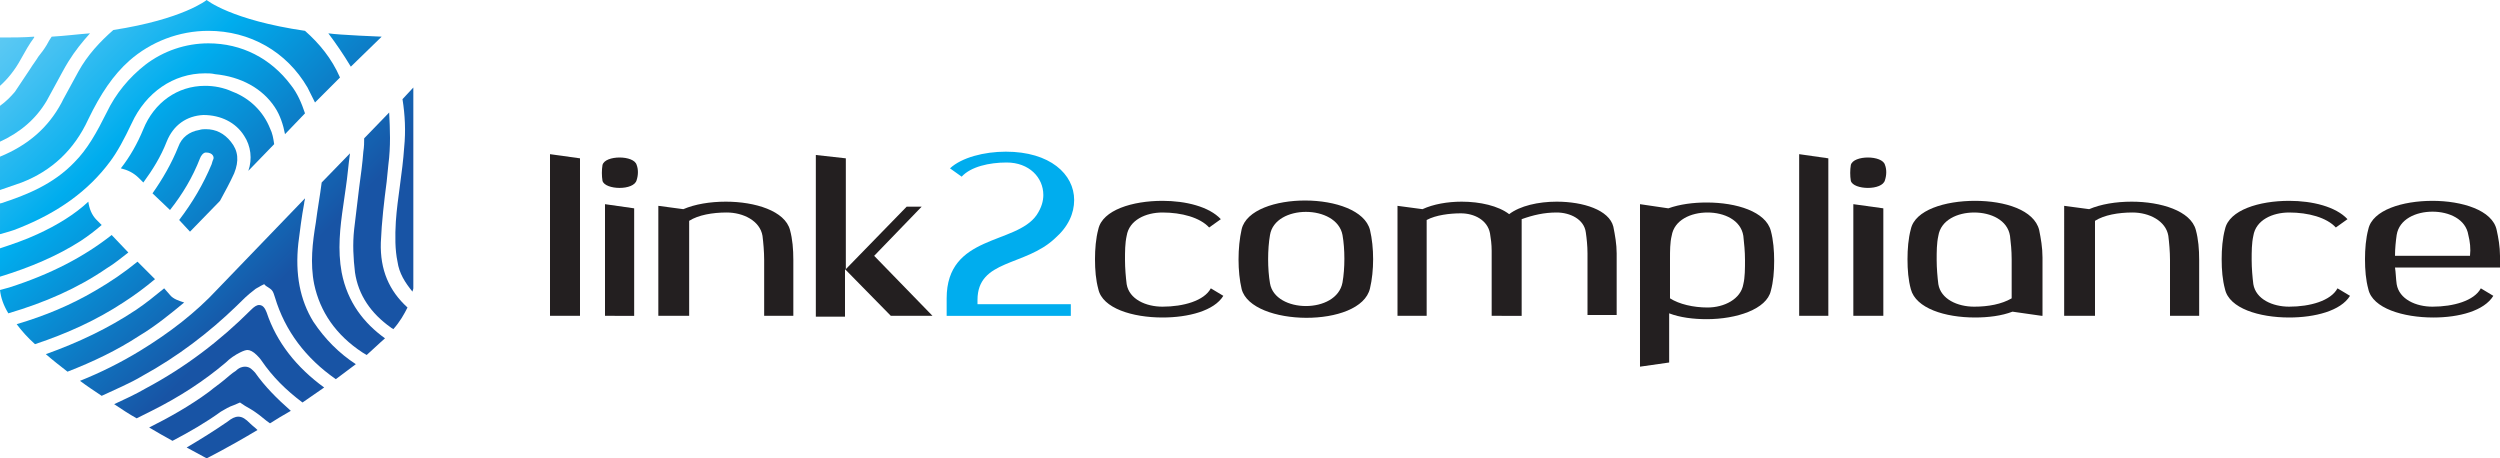
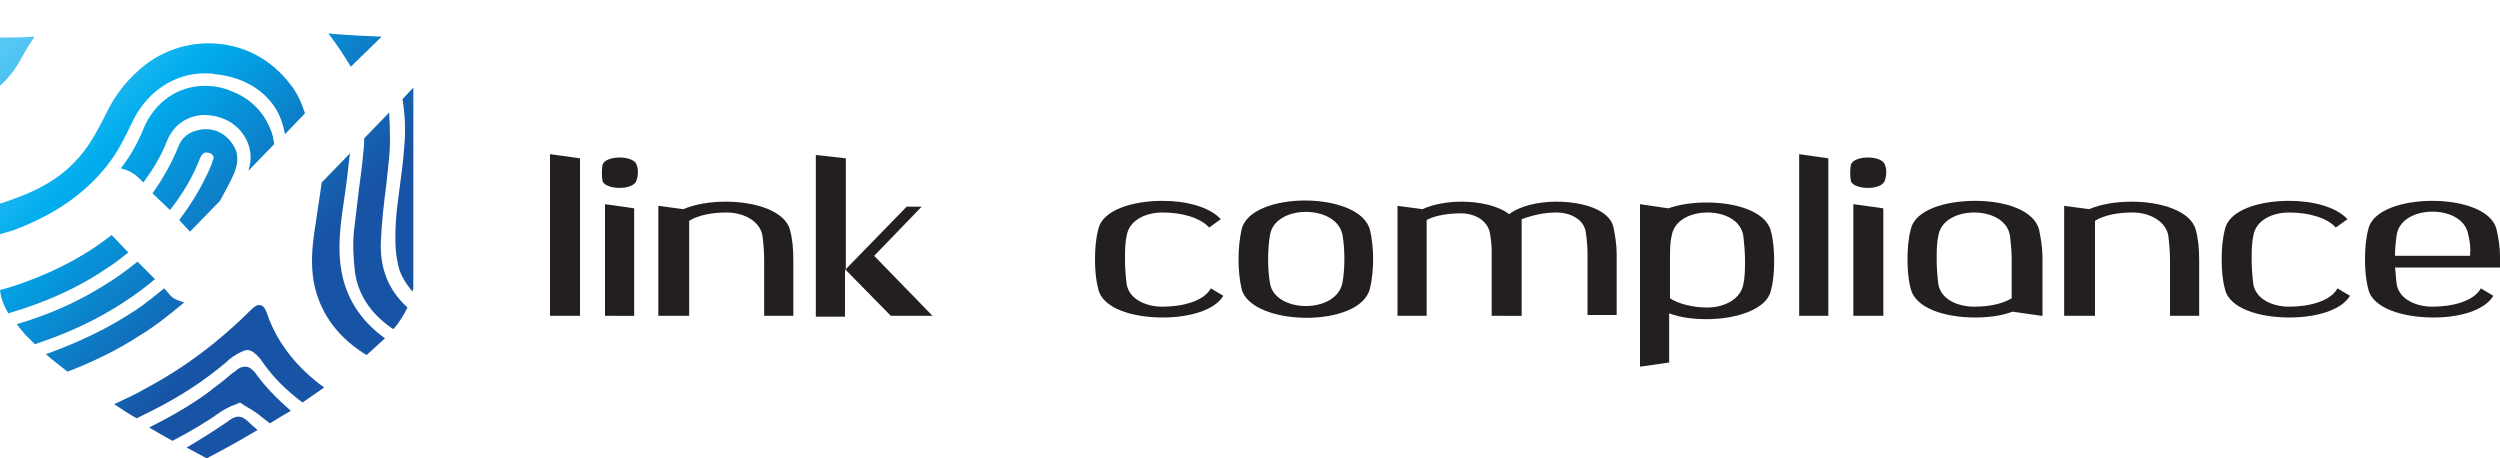
<svg xmlns="http://www.w3.org/2000/svg" version="1.1" id="Layer_1" x="0px" y="0px" viewBox="0 0 300 55" style="enable-background:new 0 0 300 55;" xml:space="preserve">
  <style type="text/css"> .st0{fill:#231F20;} .st1{fill:#00ADEE;} .st2{fill:url(#SVGID_1_);} .st3{fill:url(#SVGID_00000065758269707619250830000007761721084025054358_);} .st4{fill:url(#SVGID_00000104674006601293033340000008149556755430277029_);} .st5{fill:url(#SVGID_00000160908912669571458080000001096243657199392178_);} .st6{fill:url(#SVGID_00000158742211150764896860000010189693119786774934_);} .st7{fill:url(#SVGID_00000003799320400859387650000008059544683618756493_);} .st8{fill:url(#SVGID_00000178903888975601648590000005440677758494286470_);} .st9{fill:url(#SVGID_00000034801599463232385020000009884096706988634015_);} .st10{fill:url(#SVGID_00000036230874134238513410000003176763724401223832_);} .st11{fill:url(#SVGID_00000065754333119758230130000003998645669656323774_);} .st12{fill:url(#SVGID_00000005954805363947044590000003365565553397574831_);} .st13{fill:url(#SVGID_00000106135960115389380120000009395981298550917305_);} .st14{fill:url(#SVGID_00000044171359953245444640000007334865722867967669_);} .st15{fill:url(#SVGID_00000168096286437461799660000012943101953115540923_);} .st16{fill:url(#SVGID_00000029737206262669813030000015305886430324761780_);} .st17{fill:url(#SVGID_00000057143915799772531910000002987121507051807882_);} .st18{fill:url(#SVGID_00000011005059265950268650000009131759164957265582_);} .st19{fill:url(#SVGID_00000043416428295335937470000000510296091953306550_);} </style>
  <g>
    <g>
      <path class="st0" d="M69.6,19c0,6.2,0,12.3,0,18.4v0.5H66c0-6.5,0-12.9,0-19.4L69.6,19z" />
      <path class="st0" d="M76.4,21.6c-0.3,1.3-3.8,1.2-4.1,0.1c-0.1-0.6-0.1-1.3,0-1.9c0.3-1.2,3.8-1.2,4.1,0 C76.6,20.3,76.6,21,76.4,21.6z M72.6,37.9V24.5l3.5,0.5v12.9H72.6z" />
      <path class="st0" d="M82.6,37.9H79V24.7l3,0.4c1.4-0.6,3.2-0.9,5.1-0.9c3.5,0,7.1,1.1,7.7,3.4c0.3,1.1,0.4,2.3,0.4,3.6v6.7h-3.5 v-6.7c0-1-0.1-2.1-0.2-2.9c-0.3-1.8-2.3-2.8-4.3-2.8c-1.7,0-3.4,0.3-4.5,1v6.1V37.9z" />
      <path class="st0" d="M101.5,19v13.4l5.4,5.5h5l-7-7.2l5.7-5.9h-1.8l-7.4,7.6v5.1v0.5h-3.5c0-6.5,0-12.9,0-19.4L101.5,19z" />
-       <path class="st1" d="M125.2,23.4c0-2.1-1.7-3.9-4.4-3.9c-2.1,0-4.3,0.5-5.4,1.7l-1.4-1c1.4-1.3,4.1-2,6.7-2c5.3,0,8.2,2.7,8.2,5.8 c0,1.6-0.7,3.2-2.3,4.6c-3.6,3.4-9.3,2.5-9.3,7.4c0,0.2,0,0.4,0,0.5h11.2v1.4h-14.9c0-0.7,0-1.4,0-2.1c0-7.7,8.3-6.4,10.8-10 C125,24.9,125.2,24.1,125.2,23.4z" />
      <path class="st0" d="M146.8,35.5c-1.1,1.8-4.2,2.6-7.3,2.6c-3.6,0-7.2-1.1-7.7-3.4c-0.3-1.1-0.4-2.3-0.4-3.6 c0-1.2,0.1-2.5,0.4-3.6c0.5-2.3,4.1-3.4,7.7-3.4c2.8,0,5.6,0.7,7,2.2l-1.4,1c-1.1-1.2-3.3-1.8-5.6-1.8c-2,0-4,0.9-4.3,2.8 c-0.2,0.9-0.2,1.9-0.2,2.9c0,1,0.1,2.1,0.2,2.9c0.3,1.8,2.3,2.7,4.3,2.7c2.5,0,5-0.7,5.8-2.2L146.8,35.5z" />
      <path class="st0" d="M164.4,34.6c-1.1,4.8-14.2,4.6-15.4,0.1c-0.5-2.1-0.5-5,0-7.2c1.1-4.6,14.2-4.6,15.4,0.1 C164.9,29.7,164.9,32.5,164.4,34.6z M152.4,28.2c-0.3,1.7-0.3,4.1,0,5.8c0.6,3.6,8,3.7,8.7-0.1c0.3-1.7,0.3-4,0-5.7 C160.4,24.5,153,24.5,152.4,28.2z" />
      <path class="st0" d="M171.2,37.9h-3.5V24.7l3,0.4c1.3-0.6,3-0.9,4.7-0.9c2.2,0,4.4,0.5,5.7,1.5c1.3-1,3.5-1.5,5.7-1.5 c3.2,0,6.3,1,6.8,3c0.2,1,0.4,2.1,0.4,3.2v7.4h-3.5v-7.4c0-0.9-0.1-1.8-0.2-2.5c-0.2-1.6-1.9-2.4-3.5-2.4v0 c-1.5,0-2.8,0.3-4.2,0.8v11.6H179v-7.8c0-0.8-0.1-1.5-0.2-2.1c-0.3-1.6-1.9-2.4-3.5-2.4v0c-1.3,0-3,0.2-4.1,0.8v6.3V37.9z" />
      <path class="st0" d="M196.8,24.5l3.4,0.5c1.4-0.5,3-0.7,4.6-0.7c3.6,0,7.1,1.1,7.7,3.4c0.3,1.1,0.4,2.4,0.4,3.6 c0,1.3-0.1,2.5-0.4,3.6c-0.5,2.2-4.1,3.4-7.7,3.4c-1.6,0-3.2-0.2-4.5-0.7v5.9l-3.5,0.5V31.2V24.5z M204.9,36.9c2,0,4-1,4.3-2.8 c0.2-0.8,0.2-1.9,0.2-2.9c0-1-0.1-2-0.2-2.9c-0.3-1.9-2.3-2.8-4.3-2.8c-2,0-4,0.9-4.3,2.8c-0.2,0.8-0.2,1.8-0.2,2.8v0v4.7 C201.5,36.5,203.2,36.9,204.9,36.9z" />
      <path class="st0" d="M219.4,19c0,6.2,0,12.3,0,18.4v0.5h-3.5c0-6.5,0-12.9,0-19.4L219.4,19z" />
      <path class="st0" d="M226.2,21.6c-0.3,1.3-3.8,1.2-4.1,0.1c-0.1-0.6-0.1-1.3,0-1.9c0.3-1.2,3.8-1.2,4.1,0 C226.4,20.3,226.4,21,226.2,21.6z M222.4,37.9V24.5L226,25v12.9H222.4z" />
      <path class="st0" d="M245,37.9l-3.5-0.5c-1.3,0.5-2.9,0.7-4.5,0.7c-3.6,0-7.1-1.1-7.7-3.4c-0.3-1.1-0.4-2.3-0.4-3.6 c0-1.2,0.1-2.5,0.4-3.6c0.5-2.3,4.1-3.4,7.7-3.4c3.6,0,7.1,1.1,7.7,3.5c0.2,1,0.4,2.1,0.4,3.3V37.9z M241.4,31.1 c0-1-0.1-2-0.2-2.8c-0.3-1.9-2.3-2.8-4.3-2.8c-2,0-4,0.9-4.3,2.8c-0.2,0.9-0.2,1.9-0.2,2.9c0,1,0.1,2.1,0.2,2.9 c0.3,1.8,2.3,2.7,4.3,2.7c1.7,0,3.3-0.3,4.5-1V31.1z" />
      <path class="st0" d="M251.2,37.9h-3.5V24.7l3,0.4c1.4-0.6,3.2-0.9,5.1-0.9c3.5,0,7.1,1.1,7.7,3.4c0.3,1.1,0.4,2.3,0.4,3.6v6.7 h-3.5v-6.7c0-1-0.1-2.1-0.2-2.9c-0.3-1.8-2.3-2.8-4.3-2.8c-1.7,0-3.4,0.3-4.5,1v6.1V37.9z" />
      <path class="st0" d="M282,35.5c-1.1,1.8-4.2,2.6-7.3,2.6c-3.6,0-7.2-1.1-7.7-3.4c-0.3-1.1-0.4-2.3-0.4-3.6c0-1.2,0.1-2.5,0.4-3.6 c0.5-2.3,4.1-3.4,7.7-3.4c2.8,0,5.6,0.7,7,2.2l-1.4,1c-1.1-1.2-3.3-1.8-5.6-1.8c-2,0-4,0.9-4.3,2.8c-0.2,0.9-0.2,1.9-0.2,2.9 c0,1,0.1,2.1,0.2,2.9c0.3,1.8,2.3,2.7,4.3,2.7c2.5,0,5-0.7,5.8-2.2L282,35.5z" />
      <path class="st0" d="M287.6,34.1c0.3,1.8,2.3,2.7,4.3,2.7c2.5,0,5-0.7,5.8-2.2l1.5,0.9c-1.1,1.8-4.1,2.6-7.2,2.6 c-3.6,0-7.3-1.1-7.8-3.4c-0.3-1.1-0.4-2.3-0.4-3.6c0-1.2,0.1-2.5,0.4-3.6c0.5-2.3,4.1-3.4,7.7-3.4c3.5,0,7.2,1.1,7.7,3.5 c0.2,0.9,0.4,2,0.4,3.1v1.4h-12.6C287.5,32.7,287.5,33.4,287.6,34.1z M296.2,28.2c-0.3-1.9-2.3-2.8-4.3-2.8c-2,0-4,0.9-4.3,2.8 c-0.1,0.7-0.2,1.6-0.2,2.5h9C296.5,29.8,296.4,29,296.2,28.2z" />
    </g>
    <g>
      <g>
        <linearGradient id="SVGID_1_" gradientUnits="userSpaceOnUse" x1="-13.574" y1="12.45" x2="20.841" y2="46.866">
          <stop offset="0" style="stop-color:#6DCEF5" />
          <stop offset="8.086225e-02" style="stop-color:#62CBF4" />
          <stop offset="0.224" style="stop-color:#44C1F2" />
          <stop offset="0.412" style="stop-color:#13B3EF" />
          <stop offset="0.48" style="stop-color:#00ADEE" />
          <stop offset="1" style="stop-color:#1854A5" />
        </linearGradient>
        <path class="st2" d="M30.9,51.6c-0.3-0.3-0.6-0.5-0.9-0.8c-0.5-0.5-0.9-0.8-1.4-0.8c-0.4,0-0.8,0.2-1.3,0.6 c-1.6,1.1-3.2,2.1-4.9,3.1c1.5,0.8,2.4,1.3,2.4,1.3S27.4,53.7,30.9,51.6z" />
        <linearGradient id="SVGID_00000079447500290373511680000000128615946984084364_" gradientUnits="userSpaceOnUse" x1="-4.329" y1="0.717" x2="31.645" y2="36.691">
          <stop offset="0" style="stop-color:#6DCEF5" />
          <stop offset="8.086225e-02" style="stop-color:#62CBF4" />
          <stop offset="0.224" style="stop-color:#44C1F2" />
          <stop offset="0.412" style="stop-color:#13B3EF" />
          <stop offset="0.48" style="stop-color:#00ADEE" />
          <stop offset="1" style="stop-color:#1854A5" />
        </linearGradient>
-         <path style="fill:url(#SVGID_00000079447500290373511680000000128615946984084364_);" d="M1.8,11c-0.5,0.6-1.1,1.2-1.8,1.7 c0,1.4,0,2.9,0,4.3c2.4-1.1,4.3-2.7,5.6-4.9c0.4-0.7,0.8-1.5,1.2-2.2C7.3,9,7.7,8.2,8.2,7.4C9,6.1,9.9,5,10.8,4 C9.4,4.1,7.9,4.3,6.2,4.4C6,4.7,5.8,5,5.6,5.4C5.3,5.9,5,6.3,4.6,6.8c-0.3,0.5-0.7,1-1,1.5C3,9.2,2.4,10.1,1.8,11z" />
        <linearGradient id="SVGID_00000183242297989981814210000011429081481216646017_" gradientUnits="userSpaceOnUse" x1="-12.637" y1="11.017" x2="21.959" y2="45.613">
          <stop offset="0" style="stop-color:#6DCEF5" />
          <stop offset="8.086225e-02" style="stop-color:#62CBF4" />
          <stop offset="0.224" style="stop-color:#44C1F2" />
          <stop offset="0.412" style="stop-color:#13B3EF" />
          <stop offset="0.48" style="stop-color:#00ADEE" />
          <stop offset="1" style="stop-color:#1854A5" />
        </linearGradient>
        <path style="fill:url(#SVGID_00000183242297989981814210000011429081481216646017_);" d="M30.6,44.7C30.3,44.4,30,44,29.4,44 c-0.3,0-0.7,0.1-1.1,0.5c-0.5,0.3-0.9,0.7-1.4,1.1c-0.6,0.5-1.2,0.9-1.8,1.4c-2.3,1.7-4.8,3.1-7.2,4.3c1,0.6,1.9,1.1,2.8,1.6 c2.1-1.1,4-2.2,5.8-3.5c0.5-0.3,1-0.6,1.6-0.8c0.2-0.1,0.5-0.2,0.7-0.3l0.6,0.4c0.5,0.3,0.9,0.5,1.3,0.8c0.6,0.4,1.1,0.9,1.7,1.3 c0.8-0.5,1.6-1,2.5-1.5C33.2,47.8,31.8,46.4,30.6,44.7z" />
        <linearGradient id="SVGID_00000003103550433019290530000014478378308803632829_" gradientUnits="userSpaceOnUse" x1="-10.92" y1="9.127" x2="23.719" y2="43.765">
          <stop offset="0" style="stop-color:#6DCEF5" />
          <stop offset="8.086225e-02" style="stop-color:#62CBF4" />
          <stop offset="0.224" style="stop-color:#44C1F2" />
          <stop offset="0.412" style="stop-color:#13B3EF" />
          <stop offset="0.48" style="stop-color:#00ADEE" />
          <stop offset="1" style="stop-color:#1854A5" />
        </linearGradient>
        <path style="fill:url(#SVGID_00000003103550433019290530000014478378308803632829_);" d="M27.1,43.5c0.5-0.5,1.1-0.9,1.7-1.2 c0.4-0.2,0.7-0.3,0.9-0.3c0.3,0,0.7,0.2,1.1,0.6c0.2,0.2,0.4,0.4,0.6,0.7c1.3,1.9,2.9,3.5,4.9,5c0.9-0.6,1.7-1.2,2.6-1.8 c-3.3-2.4-5.7-5.4-6.9-9c-0.1-0.2-0.3-0.9-0.9-0.9c-0.3,0-0.6,0.2-1,0.6c-3.7,3.7-7.9,6.9-12.6,9.4c-1.2,0.7-2.5,1.3-3.8,1.9 c0.9,0.6,1.8,1.2,2.7,1.7c0.6-0.3,1.2-0.6,1.8-0.9C21.6,47.6,24.5,45.7,27.1,43.5z" />
        <linearGradient id="SVGID_00000126324399750217554790000010533165317887537315_" gradientUnits="userSpaceOnUse" x1="-4.347" y1="1.03" x2="31.299" y2="36.676">
          <stop offset="0" style="stop-color:#6DCEF5" />
          <stop offset="8.086225e-02" style="stop-color:#62CBF4" />
          <stop offset="0.224" style="stop-color:#44C1F2" />
          <stop offset="0.412" style="stop-color:#13B3EF" />
          <stop offset="0.48" style="stop-color:#00ADEE" />
          <stop offset="1" style="stop-color:#1854A5" />
        </linearGradient>
        <path style="fill:url(#SVGID_00000126324399750217554790000010533165317887537315_);" d="M2.5,7.1c0.5-0.9,1-1.8,1.6-2.6 c0,0,0,0,0-0.1C2.8,4.5,1.4,4.5,0,4.5c0,1.7,0,3.7,0,5.8C0.9,9.5,1.8,8.4,2.5,7.1z" />
      </g>
      <g>
        <linearGradient id="SVGID_00000068663127440736487320000006708829371020891526_" gradientUnits="userSpaceOnUse" x1="17.262" y1="-20.451" x2="52.029" y2="14.315">
          <stop offset="0" style="stop-color:#6DCEF5" />
          <stop offset="8.086225e-02" style="stop-color:#62CBF4" />
          <stop offset="0.224" style="stop-color:#44C1F2" />
          <stop offset="0.412" style="stop-color:#13B3EF" />
          <stop offset="0.48" style="stop-color:#00ADEE" />
          <stop offset="1" style="stop-color:#1854A5" />
        </linearGradient>
        <path style="fill:url(#SVGID_00000068663127440736487320000006708829371020891526_);" d="M42.1,8l3.7-3.6c0,0-5.1-0.2-6.4-0.4 C40.3,5.2,41.2,6.5,42.1,8C42,7.9,42.1,8,42.1,8z" />
        <linearGradient id="SVGID_00000050652436306231510060000003716784628849412481_" gradientUnits="userSpaceOnUse" x1="7.904" y1="-12.46" x2="43.549" y2="23.186">
          <stop offset="0" style="stop-color:#6DCEF5" />
          <stop offset="8.086225e-02" style="stop-color:#62CBF4" />
          <stop offset="0.224" style="stop-color:#44C1F2" />
          <stop offset="0.412" style="stop-color:#13B3EF" />
          <stop offset="0.48" style="stop-color:#00ADEE" />
          <stop offset="1" style="stop-color:#1854A5" />
        </linearGradient>
        <path style="fill:url(#SVGID_00000050652436306231510060000003716784628849412481_);" d="M46.4,21.8l0.2-2 c0.3-2.3,0.2-4.3,0.1-6.3l-3,3.1c0,0.5,0,1-0.1,1.6c-0.1,1.4-0.3,2.8-0.5,4.3c-0.2,1.7-0.4,3.3-0.6,5c-0.2,1.8-0.1,3.5,0.1,5.2 c0.4,2.7,1.9,4.9,4.3,6.6c0.1,0.1,0.2,0.1,0.3,0.2c0.8-0.9,1.3-1.8,1.7-2.6c-2.2-2-3.3-4.5-3.2-7.8 C45.8,26.6,46.1,24.1,46.4,21.8z" />
      </g>
      <g>
        <linearGradient id="SVGID_00000053526976150187226310000002785056714768279454_" gradientUnits="userSpaceOnUse" x1="0.956" y1="-4.184" x2="35.887" y2="30.747">
          <stop offset="0" style="stop-color:#6DCEF5" />
          <stop offset="8.086225e-02" style="stop-color:#62CBF4" />
          <stop offset="0.224" style="stop-color:#44C1F2" />
          <stop offset="0.412" style="stop-color:#13B3EF" />
          <stop offset="0.48" style="stop-color:#00ADEE" />
          <stop offset="1" style="stop-color:#1854A5" />
        </linearGradient>
-         <path style="fill:url(#SVGID_00000053526976150187226310000002785056714768279454_);" d="M15.5,7.3c2.6-2.3,6-3.6,9.5-3.6 c5,0,9.4,2.5,11.9,6.8c0.3,0.6,0.6,1.2,0.9,1.8l3-3c-1-2.3-2.5-4.1-4.2-5.6C27.7,2.4,24.8,0,24.8,0S22,2.3,13.6,3.6 c-1.6,1.4-3.1,3-4.2,5c-0.6,1.1-1.2,2.2-1.8,3.3l-0.2,0.4c-1.6,3-4,5.1-7.4,6.5c0,1.4,0,2.7,0,4c0.9-0.3,1.7-0.6,2.6-0.9 c3.6-1.4,6.3-3.9,8-7.6C12.1,11.2,13.6,9,15.5,7.3z" />
        <linearGradient id="SVGID_00000083806488442690420810000005688285388516999565_" gradientUnits="userSpaceOnUse" x1="3.934" y1="-8.123" x2="39.449" y2="27.392">
          <stop offset="0" style="stop-color:#6DCEF5" />
          <stop offset="8.086225e-02" style="stop-color:#62CBF4" />
          <stop offset="0.224" style="stop-color:#44C1F2" />
          <stop offset="0.412" style="stop-color:#13B3EF" />
          <stop offset="0.48" style="stop-color:#00ADEE" />
          <stop offset="1" style="stop-color:#1854A5" />
        </linearGradient>
        <path style="fill:url(#SVGID_00000083806488442690420810000005688285388516999565_);" d="M41,32.7c-0.5-2.7-0.2-5.4,0.2-8.1 l0.3-2.1c0.2-1.3,0.3-2.7,0.5-4.1l-3.4,3.5c-0.2,1.6-0.5,3.2-0.7,4.8c-0.4,2.4-0.7,4.9-0.2,7.4c0.7,3.3,2.6,6.1,5.8,8.2 c0.2,0.1,0.3,0.2,0.5,0.3c0.8-0.7,1.5-1.4,2.2-2C43.7,38.8,41.7,36.3,41,32.7z" />
      </g>
      <g>
        <linearGradient id="SVGID_00000117645496978189831910000009147693005700145556_" gradientUnits="userSpaceOnUse" x1="-2.009" y1="-0.339" x2="32.411" y2="34.081">
          <stop offset="0" style="stop-color:#6DCEF5" />
          <stop offset="8.086225e-02" style="stop-color:#62CBF4" />
          <stop offset="0.224" style="stop-color:#44C1F2" />
          <stop offset="0.412" style="stop-color:#13B3EF" />
          <stop offset="0.48" style="stop-color:#00ADEE" />
          <stop offset="1" style="stop-color:#1854A5" />
        </linearGradient>
        <path style="fill:url(#SVGID_00000117645496978189831910000009147693005700145556_);" d="M13.2,19.4c0.9-1.2,1.7-2.7,2.6-4.6 c1.7-3.7,5-6,8.8-6c0.4,0,0.8,0,1.2,0.1c3.1,0.3,5.7,1.7,7.2,4c0.6,0.9,1,2.1,1.2,3.2l2.4-2.5c-0.4-1.2-0.9-2.4-1.7-3.4 c-2.4-3.2-5.9-5-9.9-5c-2.7,0-5.4,0.9-7.6,2.6c-1.9,1.5-3.5,3.4-4.6,5.7c-1.2,2.4-2.3,4.4-3.9,6c-2.5,2.6-5.7,3.9-8.8,4.9 c0,0,0,0-0.1,0c0,1.3,0,2.6,0,3.7c0.7-0.2,1.5-0.4,2.2-0.7C7,25.5,10.6,22.9,13.2,19.4z" />
        <linearGradient id="SVGID_00000146491464513149910090000015297128522275787178_" gradientUnits="userSpaceOnUse" x1="-6.78" y1="4.859" x2="27.881" y2="39.519">
          <stop offset="0" style="stop-color:#6DCEF5" />
          <stop offset="8.086225e-02" style="stop-color:#62CBF4" />
          <stop offset="0.224" style="stop-color:#44C1F2" />
          <stop offset="0.412" style="stop-color:#13B3EF" />
          <stop offset="0.48" style="stop-color:#00ADEE" />
          <stop offset="1" style="stop-color:#1854A5" />
        </linearGradient>
-         <path style="fill:url(#SVGID_00000146491464513149910090000015297128522275787178_);" d="M37.6,38.6c-1.6-2.6-2.2-5.7-1.8-9.4 c0.2-1.6,0.4-3.2,0.7-4.8c0-0.2,0.1-0.4,0.1-0.6L26.1,34.7c-2.6,2.8-5.7,5.2-9.3,7.4c-2.3,1.4-4.7,2.6-7.2,3.6 c0.8,0.6,1.7,1.2,2.6,1.8c1.7-0.8,3.4-1.5,4.9-2.4c4.2-2.3,8-5.2,11.3-8.4c0.7-0.7,1.3-1.3,2.1-1.9c0.2-0.2,0.5-0.3,0.8-0.5 l0.4-0.2l0.2,0.2c0.3,0.2,0.5,0.3,0.7,0.5c0.2,0.2,0.3,0.6,0.4,0.9c1.2,4,3.7,7.3,7.3,9.8c0.8-0.6,1.6-1.2,2.4-1.8 C40.7,42.4,39,40.7,37.6,38.6z" />
      </g>
      <g>
        <linearGradient id="SVGID_00000150081541943694713770000011315362269432004271_" gradientUnits="userSpaceOnUse" x1="1.335" y1="-4.622" x2="36.447" y2="30.49">
          <stop offset="0" style="stop-color:#6DCEF5" />
          <stop offset="8.086225e-02" style="stop-color:#62CBF4" />
          <stop offset="0.224" style="stop-color:#44C1F2" />
          <stop offset="0.412" style="stop-color:#13B3EF" />
          <stop offset="0.48" style="stop-color:#00ADEE" />
          <stop offset="1" style="stop-color:#1854A5" />
        </linearGradient>
        <path style="fill:url(#SVGID_00000150081541943694713770000011315362269432004271_);" d="M16.7,21.4l0.5,0.5 c1.1-1.5,2.1-3.1,2.8-4.9c0.8-2,2.4-3.1,4.4-3.2c2.1,0,3.9,0.9,4.9,2.5c0.8,1.2,1,2.8,0.5,4.2l3.1-3.2c-0.1-0.7-0.2-1.3-0.5-1.9 c-0.8-2-2.4-3.6-4.5-4.4c-1.1-0.5-2.2-0.7-3.3-0.7c-3.3,0-6.1,2-7.4,5.2c-0.7,1.7-1.6,3.3-2.7,4.7C15.3,20.4,16,20.7,16.7,21.4z" />
        <linearGradient id="SVGID_00000118374394492638530310000003491196308167555472_" gradientUnits="userSpaceOnUse" x1="-12.798" y1="10.609" x2="21.652" y2="45.059">
          <stop offset="0" style="stop-color:#6DCEF5" />
          <stop offset="8.086225e-02" style="stop-color:#62CBF4" />
          <stop offset="0.224" style="stop-color:#44C1F2" />
          <stop offset="0.412" style="stop-color:#13B3EF" />
          <stop offset="0.48" style="stop-color:#00ADEE" />
          <stop offset="1" style="stop-color:#1854A5" />
        </linearGradient>
-         <path style="fill:url(#SVGID_00000118374394492638530310000003491196308167555472_);" d="M12.2,27l-0.6-0.6 c-0.6-0.6-0.9-1.4-1-2.2C9,25.7,6.9,27,4.5,28.1c-1.5,0.7-3,1.2-4.5,1.7c0,1.4,0,2.5,0,3.4c3.6-1.1,6.9-2.5,9.7-4.3 C10.6,28.3,11.4,27.7,12.2,27z" />
        <linearGradient id="SVGID_00000097493592885170301580000003869523687335165880_" gradientUnits="userSpaceOnUse" x1="-13.472" y1="12.144" x2="20.709" y2="46.325">
          <stop offset="0" style="stop-color:#6DCEF5" />
          <stop offset="8.086225e-02" style="stop-color:#62CBF4" />
          <stop offset="0.224" style="stop-color:#44C1F2" />
          <stop offset="0.412" style="stop-color:#13B3EF" />
          <stop offset="0.48" style="stop-color:#00ADEE" />
          <stop offset="1" style="stop-color:#1854A5" />
        </linearGradient>
        <path style="fill:url(#SVGID_00000097493592885170301580000003869523687335165880_);" d="M20.4,35.4l-0.7-0.8 c-1.1,0.9-2.2,1.8-3.4,2.6c-3.3,2.2-6.9,3.9-10.8,5.3c0.8,0.7,1.7,1.4,2.6,2.1c3.1-1.2,6-2.6,8.6-4.3c2-1.2,3.7-2.6,5.4-4 C21.5,36.1,20.8,35.9,20.4,35.4z" />
      </g>
      <g>
        <linearGradient id="SVGID_00000070109644379348601480000003074598191692665007_" gradientUnits="userSpaceOnUse" x1="-0.419" y1="-3.443" x2="35.194" y2="32.169">
          <stop offset="0" style="stop-color:#6DCEF5" />
          <stop offset="8.086225e-02" style="stop-color:#62CBF4" />
          <stop offset="0.224" style="stop-color:#44C1F2" />
          <stop offset="0.412" style="stop-color:#13B3EF" />
          <stop offset="0.48" style="stop-color:#00ADEE" />
          <stop offset="1" style="stop-color:#1854A5" />
        </linearGradient>
        <path style="fill:url(#SVGID_00000070109644379348601480000003074598191692665007_);" d="M20.4,25.2c1.5-1.9,2.7-3.9,3.6-6.2 c0.1-0.3,0.4-0.7,0.7-0.7c0.9,0,1,0.6,0.9,0.8c-0.1,0.2-0.2,0.6-0.2,0.6c-1,2.4-2.3,4.6-3.9,6.7l1.3,1.4l3.6-3.7 c0.6-1.1,1.2-2.2,1.7-3.3c0.6-1.5,0.5-2.7-0.4-3.8c-0.8-1-1.8-1.5-3-1.5c-0.2,0-0.5,0-0.8,0.1c-1.2,0.2-2.1,0.9-2.5,2 c-0.8,2-1.9,3.9-3.1,5.6L20.4,25.2z" />
        <linearGradient id="SVGID_00000158737554007179625980000003652431504296240023_" gradientUnits="userSpaceOnUse" x1="-13.837" y1="12.194" x2="20.436" y2="46.468">
          <stop offset="0" style="stop-color:#6DCEF5" />
          <stop offset="8.086225e-02" style="stop-color:#62CBF4" />
          <stop offset="0.224" style="stop-color:#44C1F2" />
          <stop offset="0.412" style="stop-color:#13B3EF" />
          <stop offset="0.48" style="stop-color:#00ADEE" />
          <stop offset="1" style="stop-color:#1854A5" />
        </linearGradient>
        <path style="fill:url(#SVGID_00000158737554007179625980000003652431504296240023_);" d="M16.5,31.4c-1.6,1.3-3.2,2.4-5.1,3.5 c-2.9,1.7-6,3-9.4,4c0.6,0.8,1.3,1.6,2.2,2.4c3.9-1.3,7.4-2.9,10.6-5c1.4-0.9,2.6-1.8,3.8-2.8L16.5,31.4z" />
        <linearGradient id="SVGID_00000044155177077215969340000008172479956713267329_" gradientUnits="userSpaceOnUse" x1="-13.798" y1="11.908" x2="20.533" y2="46.238">
          <stop offset="0" style="stop-color:#6DCEF5" />
          <stop offset="8.086225e-02" style="stop-color:#62CBF4" />
          <stop offset="0.224" style="stop-color:#44C1F2" />
          <stop offset="0.412" style="stop-color:#13B3EF" />
          <stop offset="0.48" style="stop-color:#00ADEE" />
          <stop offset="1" style="stop-color:#1854A5" />
        </linearGradient>
        <path style="fill:url(#SVGID_00000044155177077215969340000008172479956713267329_);" d="M15.4,30.3l-2-2.1 c-3.3,2.6-7.3,4.7-12.3,6.3c-0.4,0.1-0.7,0.2-1.1,0.3c0.1,0.9,0.4,1.8,1,2.8c4.4-1.3,8.3-3,11.8-5.4 C13.8,31.6,14.6,30.9,15.4,30.3z" />
      </g>
      <linearGradient id="SVGID_00000010287003573959130680000008369202066104843707_" gradientUnits="userSpaceOnUse" x1="11.05" y1="-15.73" x2="46.721" y2="19.94">
        <stop offset="0" style="stop-color:#6DCEF5" />
        <stop offset="8.086225e-02" style="stop-color:#62CBF4" />
        <stop offset="0.224" style="stop-color:#44C1F2" />
        <stop offset="0.412" style="stop-color:#13B3EF" />
        <stop offset="0.48" style="stop-color:#00ADEE" />
        <stop offset="1" style="stop-color:#1854A5" />
      </linearGradient>
      <path style="fill:url(#SVGID_00000010287003573959130680000008369202066104843707_);" d="M48.3,11.9c0.3,1.9,0.4,3.8,0.2,5.8 c-0.1,1.5-0.3,3-0.5,4.5c-0.2,1.5-0.4,2.9-0.5,4.4c-0.1,1.7-0.1,3.4,0.2,4.8c0.2,1.4,0.9,2.5,1.8,3.6c0-0.1,0.1-0.3,0.1-0.4 c0-3.1,0-14.9,0-24.1L48.3,11.9z" />
    </g>
  </g>
</svg>